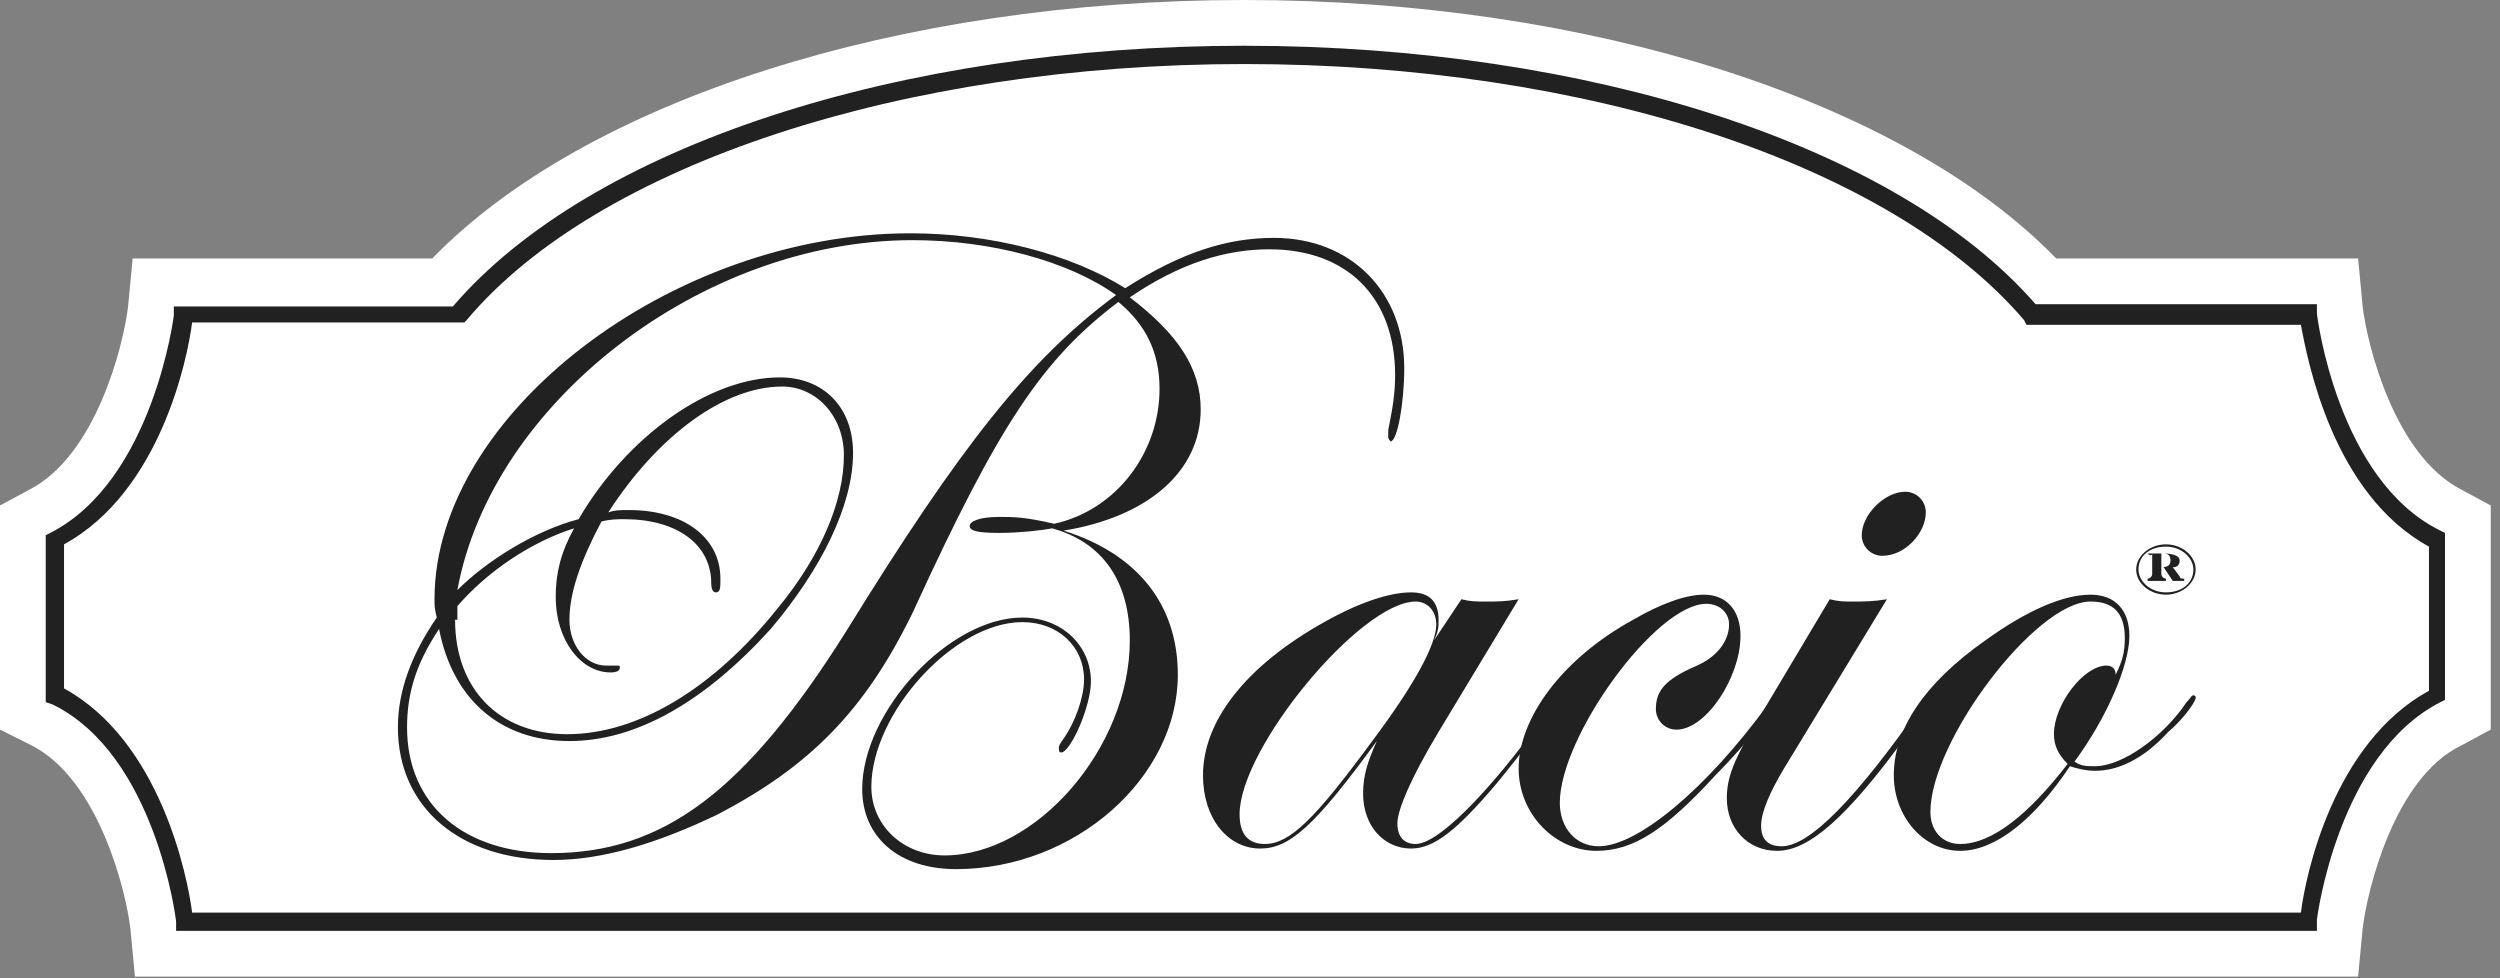
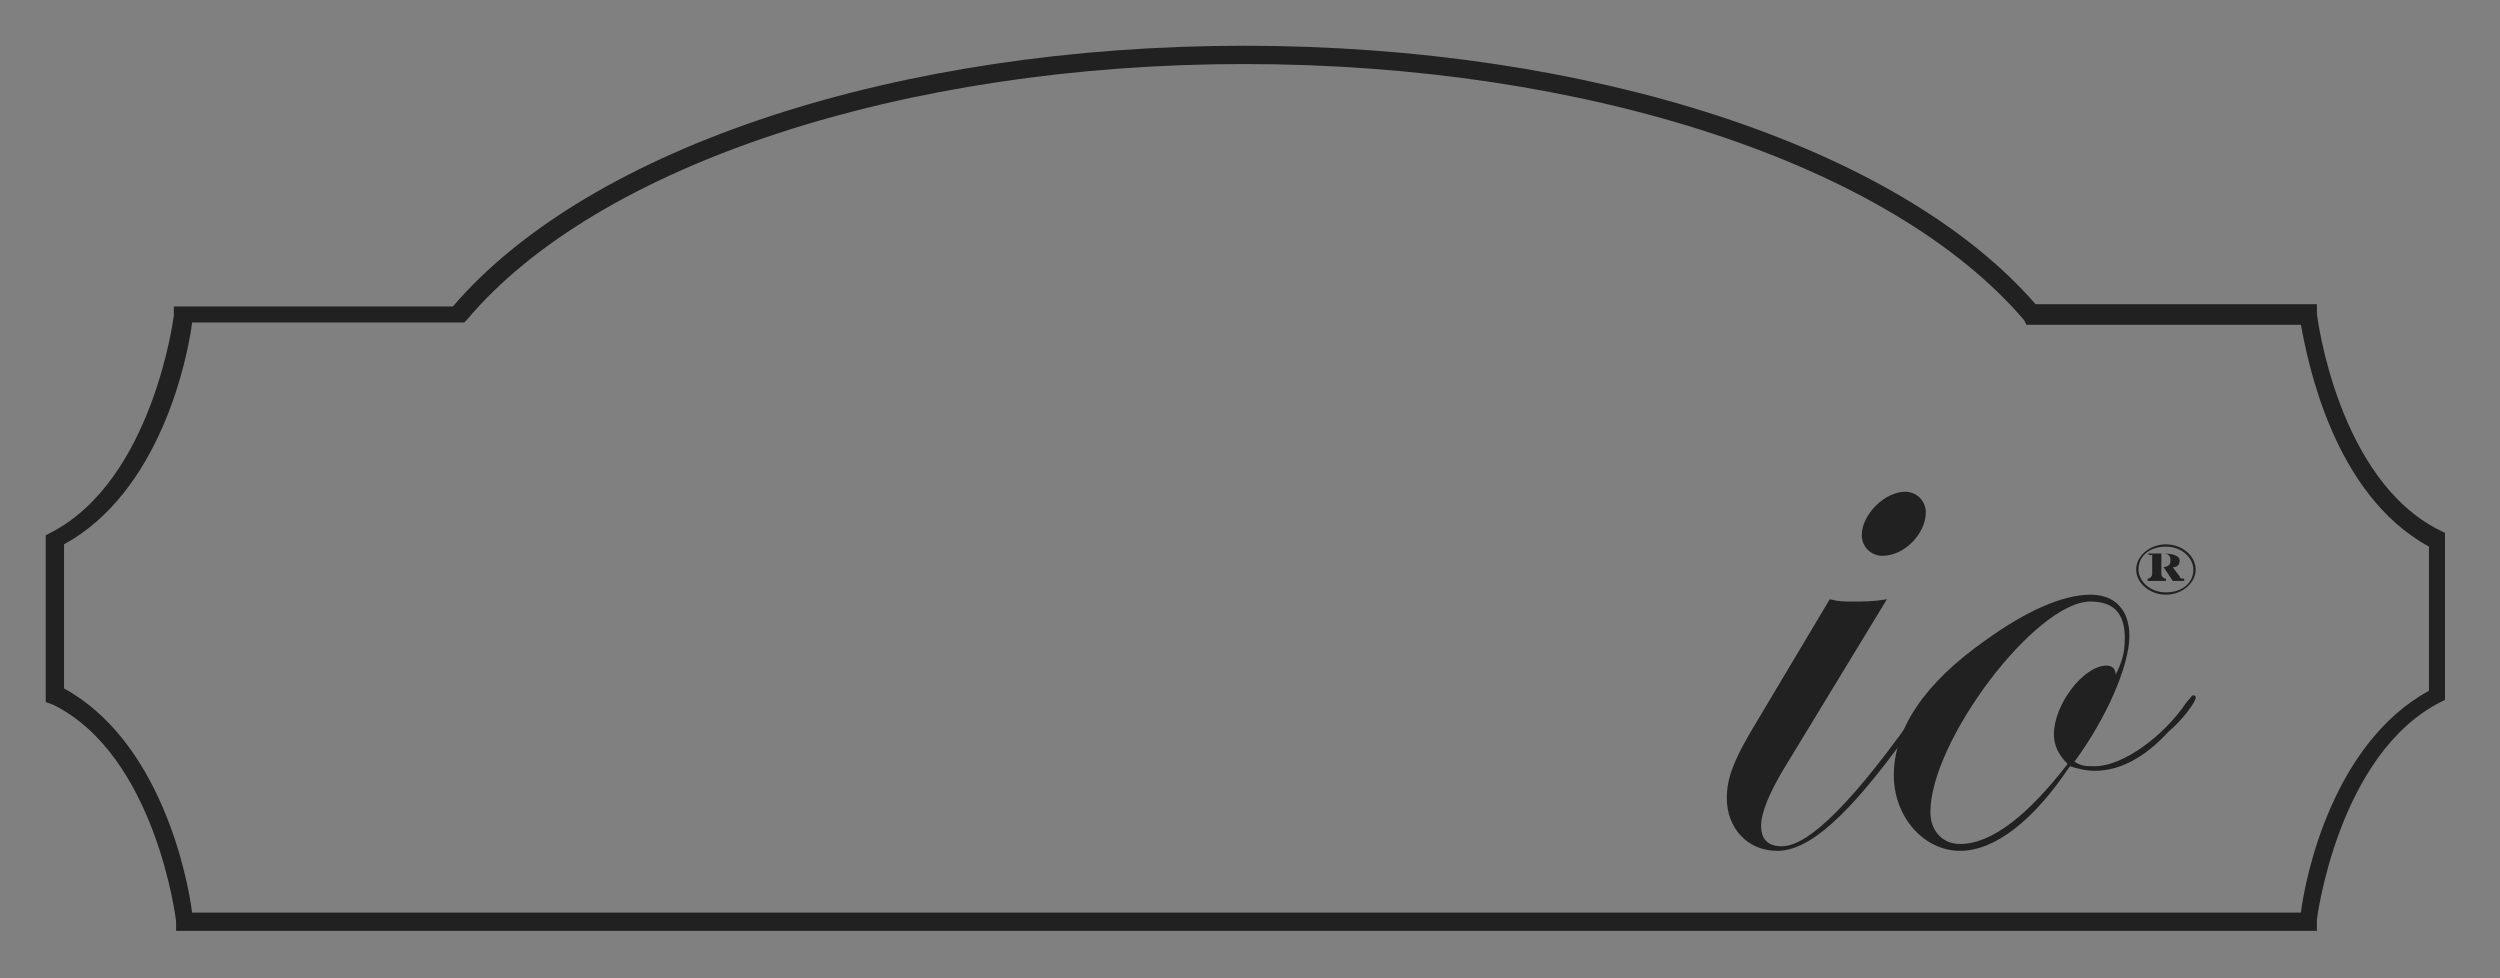
<svg xmlns="http://www.w3.org/2000/svg" width="161" height="63" viewBox="0 0 161 63" fill="none">
  <rect x="0" y="0" width="161" height="63" fill="#808080" stroke="none" />
-   <path d="M8.69 62.895L8.396 59.801C8.101 57.297 6.334 50.227 2.062 48.018L0 46.987V32.552L1.915 31.521C6.186 29.312 7.954 22.241 8.248 19.738L8.543 16.644H27.839C37.707 6.481 57.887 0 80.128 0C102.37 0 122.549 6.481 132.418 16.644H151.861L152.155 19.738C152.45 22.241 154.217 29.312 158.489 31.521L160.404 32.552V46.987L158.489 48.018C154.217 50.08 152.45 57.297 152.155 59.801L151.861 62.895H8.69Z" fill="white" />
  <path d="M149.209 59.949H11.341V59.36C11.341 59.212 10.015 48.607 3.387 45.367L2.945 45.219V34.467L3.24 34.319C9.868 30.932 11.194 20.326 11.194 20.326V19.737H29.164C38.001 9.427 57.886 2.946 80.128 2.946C102.369 2.946 122.254 9.427 131.091 19.59H149.209V20.179C149.209 20.326 150.534 30.932 157.163 34.172L157.457 34.319V45.072L157.163 45.219C150.534 48.607 149.209 59.212 149.209 59.212V59.949ZM12.372 58.77H148.178C148.472 56.414 150.24 47.871 156.426 44.483V35.203C150.24 31.816 148.619 23.272 148.178 20.916H130.502L130.355 20.621C121.812 10.605 102.222 4.124 80.128 4.124C58.181 4.124 38.443 10.605 30.047 20.621L29.9 20.768H12.372C12.078 23.125 10.31 31.668 4.124 35.056V44.336C10.31 47.723 12.078 56.414 12.372 58.77Z" fill="#212121" />
-   <path d="M58.766 39.475C55.673 45.809 52.138 49.344 46.246 52.437C42.269 54.352 38.734 55.383 35.641 55.383C29.602 55.383 25.625 51.995 25.625 46.84C25.625 44.483 26.509 42.127 28.129 39.77C27.982 39.181 27.982 39.033 27.982 38.592C27.982 26.661 43.3 15.024 58.619 15.024C63.774 15.024 68.93 16.35 72.465 18.559C76.147 16.203 79.093 15.319 82.039 15.319C87.047 15.319 90.434 18.854 90.434 23.715C90.434 25.924 89.993 28.428 89.551 28.428C89.551 28.428 89.403 28.281 89.403 28.134C89.403 28.134 89.403 27.839 89.403 27.692C89.698 26.219 89.845 25.335 89.845 24.157C89.845 19.149 86.752 16.055 81.744 16.055C78.946 16.055 76 16.939 72.759 19.149C75.852 21.505 77.325 23.715 77.325 26.366C77.325 30.343 73.938 33.289 68.488 34.173C73.201 35.646 75.852 38.886 75.852 43.452C75.852 50.081 69.224 55.972 61.565 55.972C57.883 55.972 55.526 53.91 55.526 50.817C55.526 45.809 61.123 39.77 65.836 39.77C68.34 39.77 70.255 41.537 70.255 43.894C70.255 45.514 68.93 48.46 68.34 48.46C68.193 48.46 68.193 48.313 68.193 48.166C68.193 48.018 68.193 48.018 68.488 47.577C69.224 46.545 69.813 44.925 69.813 43.747C69.813 41.685 68.193 40.065 65.836 40.065C61.417 40.065 56.115 45.956 56.115 50.67C56.115 53.174 58.177 55.089 60.828 55.089C66.72 55.089 72.759 48.166 72.759 41.243C72.759 37.413 70.992 34.909 67.751 34.025C67.015 34.173 65.542 34.32 64.363 34.32C62.891 34.32 62.449 34.173 62.449 33.878C62.449 33.584 63.038 33.289 64.363 33.289C65.247 33.289 65.984 33.289 67.898 33.731C71.875 32.847 74.674 29.165 74.674 25.04C74.674 22.684 73.79 20.916 72.023 19.443C67.162 23.126 64.363 27.25 58.766 39.475ZM58.766 15.466C45.215 15.466 31.664 25.924 29.455 38.002C31.369 36.087 34.463 34.173 37.261 33.436C40.354 28.134 45.657 24.304 50.223 24.304C53.022 24.304 54.937 26.219 54.937 29.165C54.937 32.552 52.874 36.677 49.634 40.506C45.362 45.22 40.944 47.724 36.672 47.724C32.253 47.724 29.16 45.072 28.276 40.506C26.803 42.716 26.214 44.631 26.214 46.84C26.214 51.848 29.896 54.941 35.494 54.941C42.711 54.941 48.014 50.964 54.495 40.654C61.859 28.723 66.278 23.126 71.875 19.001C68.782 16.792 63.774 15.466 58.766 15.466ZM29.307 39.917C29.307 44.336 32.106 47.282 36.525 47.282C41.091 47.282 45.952 44.336 50.076 39.181C52.874 35.793 54.347 32.258 54.347 29.312C54.347 26.808 52.58 24.893 50.37 24.893C46.688 24.893 42.417 27.986 39.176 32.994C39.618 32.847 39.913 32.847 40.502 32.847C44.037 32.847 46.394 34.615 46.394 37.266C46.394 37.855 46.394 38.15 46.099 38.15C45.952 38.15 45.804 38.002 45.804 37.56C45.804 35.056 43.595 33.436 40.207 33.436C39.765 33.436 39.323 33.436 38.734 33.584C37.409 36.087 36.672 38.15 36.672 39.917C36.672 41.537 37.703 42.863 39.029 42.863C39.029 42.863 39.176 42.863 39.323 42.863H39.765C39.913 42.863 39.913 42.863 39.913 43.01C39.913 43.158 39.765 43.305 39.323 43.305C37.409 43.305 35.788 41.243 35.788 38.444C35.788 36.971 36.083 35.646 36.967 34.025C34.168 34.909 31.369 36.824 29.455 39.033V39.917H29.307Z" fill="#212121" />
-   <path d="M94.117 38.591C94.706 38.739 95.001 38.739 95.737 38.739C96.474 38.739 96.915 38.739 97.799 38.591L92.644 47.134C90.876 50.08 89.993 52.142 89.993 53.026C89.993 53.91 90.435 54.352 91.171 54.352C92.791 54.352 96.621 50.228 100.156 45.072C100.303 44.778 100.451 44.778 100.451 44.778C100.598 44.778 100.598 44.778 100.598 44.925C100.598 45.072 97.799 48.755 96.326 50.522C93.822 53.468 92.349 54.646 90.876 54.646C89.109 54.646 87.783 53.173 87.783 51.111C87.783 49.933 88.078 49.049 88.667 47.724C84.69 53.173 83.07 54.646 81.155 54.646C79.093 54.646 77.473 52.732 77.473 49.933C77.473 46.398 80.271 42.863 85.279 40.064C87.636 38.739 89.551 38.149 90.876 38.149C92.055 38.149 92.644 38.739 92.644 39.917C92.644 40.359 92.644 40.653 92.349 41.243L94.117 38.591ZM79.829 52.437C79.829 53.763 80.418 54.352 81.45 54.352C83.07 54.352 84.69 52.732 88.372 47.724C91.024 44.188 92.497 41.537 92.497 40.212C92.497 39.328 91.907 38.739 91.171 38.739C87.636 38.739 79.829 48.165 79.829 52.437Z" fill="#212121" />
-   <path d="M112.088 40.949C112.088 43.6 109.879 46.988 107.964 46.988C107.228 46.988 106.638 46.399 106.638 45.662C106.638 44.484 107.228 43.747 109.29 42.864C110.615 42.274 111.352 41.243 111.352 40.212C111.352 39.476 110.763 38.886 109.879 38.886C106.638 38.886 100.452 47.43 100.452 51.701C100.452 53.321 101.483 54.5 102.956 54.5C105.46 54.5 109.879 50.817 113.856 45.367C114.15 45.073 114.298 44.926 114.445 44.926C114.445 44.926 114.592 44.926 114.592 45.073C114.592 45.22 112.383 48.019 110.468 49.934C107.228 53.469 105.166 54.794 102.809 54.794C100.157 54.794 97.801 52.438 97.801 49.492C97.801 46.251 100.599 42.422 105.166 39.918C106.933 38.886 108.553 38.297 109.732 38.297C111.205 38.297 112.088 39.328 112.088 40.949Z" fill="#212121" />
  <path d="M114.889 49.492C114.006 50.965 113.416 52.29 113.416 53.174C113.416 54.058 113.858 54.5 114.742 54.5C116.51 54.5 119.456 51.554 123.874 45.22C124.022 44.925 124.169 44.925 124.169 44.925C124.316 44.925 124.316 44.925 124.316 45.073C124.316 45.073 124.316 45.22 124.022 45.515L122.843 47.282C119.014 52.585 116.51 54.794 114.448 54.794C112.533 54.794 111.207 53.321 111.207 51.406C111.207 50.081 111.649 48.902 113.269 46.251L117.835 38.592C118.424 38.739 118.719 38.739 119.308 38.739C120.045 38.739 120.634 38.739 121.518 38.592L114.889 49.492ZM124.022 32.995C124.022 34.32 122.696 35.793 121.223 35.793C120.487 35.793 119.897 35.204 119.897 34.468C119.897 33.142 121.37 31.669 122.696 31.669C123.432 31.669 124.022 32.258 124.022 32.995Z" fill="#212121" />
  <path d="M126.232 54.794C123.876 54.794 121.961 52.585 121.961 49.934C121.961 46.988 123.876 44.042 127.853 41.243C130.504 39.328 132.861 38.297 134.628 38.297C136.248 38.297 137.132 39.328 137.132 40.949C137.132 42.864 135.659 46.251 133.597 49.05C134.039 49.344 134.334 49.344 134.923 49.344C136.69 49.344 139.342 47.43 140.815 45.22C141.109 44.926 141.109 44.778 141.257 44.778C141.257 44.778 141.404 44.778 141.404 44.926C141.404 45.22 140.52 46.399 139.636 47.135C138.016 48.903 136.396 49.639 134.923 49.639C134.334 49.639 133.744 49.492 133.303 49.344C130.946 52.88 128.442 54.794 126.232 54.794ZM136.838 41.096C136.838 39.476 136.101 38.739 134.628 38.739C131.093 38.739 124.318 47.724 124.318 52.29C124.318 53.469 125.054 54.352 126.232 54.352C128.295 54.352 130.651 52.438 133.155 49.197C132.566 48.608 132.272 48.019 132.272 47.282C132.272 45.367 134.186 42.864 135.659 42.864C135.954 42.864 136.248 43.011 136.248 43.453C136.69 42.569 136.838 41.98 136.838 41.096Z" fill="#212121" />
  <path d="M141.4 36.676C141.4 37.56 140.516 38.297 139.485 38.297C138.454 38.297 137.57 37.56 137.57 36.676C137.57 35.793 138.454 35.056 139.485 35.056C140.516 35.056 141.4 35.793 141.4 36.676ZM137.718 36.676C137.718 37.413 138.454 38.149 139.485 38.149C140.516 38.149 141.253 37.56 141.253 36.676C141.253 35.94 140.516 35.203 139.485 35.203C138.454 35.203 137.718 35.793 137.718 36.676ZM138.307 35.645H139.338C139.927 35.645 140.369 35.793 140.369 36.087C140.369 36.382 140.222 36.529 139.927 36.529L140.369 37.118C140.369 37.266 140.516 37.266 140.663 37.266V37.413H139.927L139.338 36.529H139.191V36.971C139.191 37.118 139.338 37.266 139.485 37.266V37.413H138.307V37.266C138.454 37.266 138.601 37.118 138.601 36.971V35.645C138.601 35.793 138.454 35.793 138.307 35.645ZM139.191 36.529C139.632 36.529 139.78 36.382 139.78 36.087C139.78 35.793 139.632 35.645 139.338 35.645H139.191V36.529Z" fill="#212121" />
</svg>